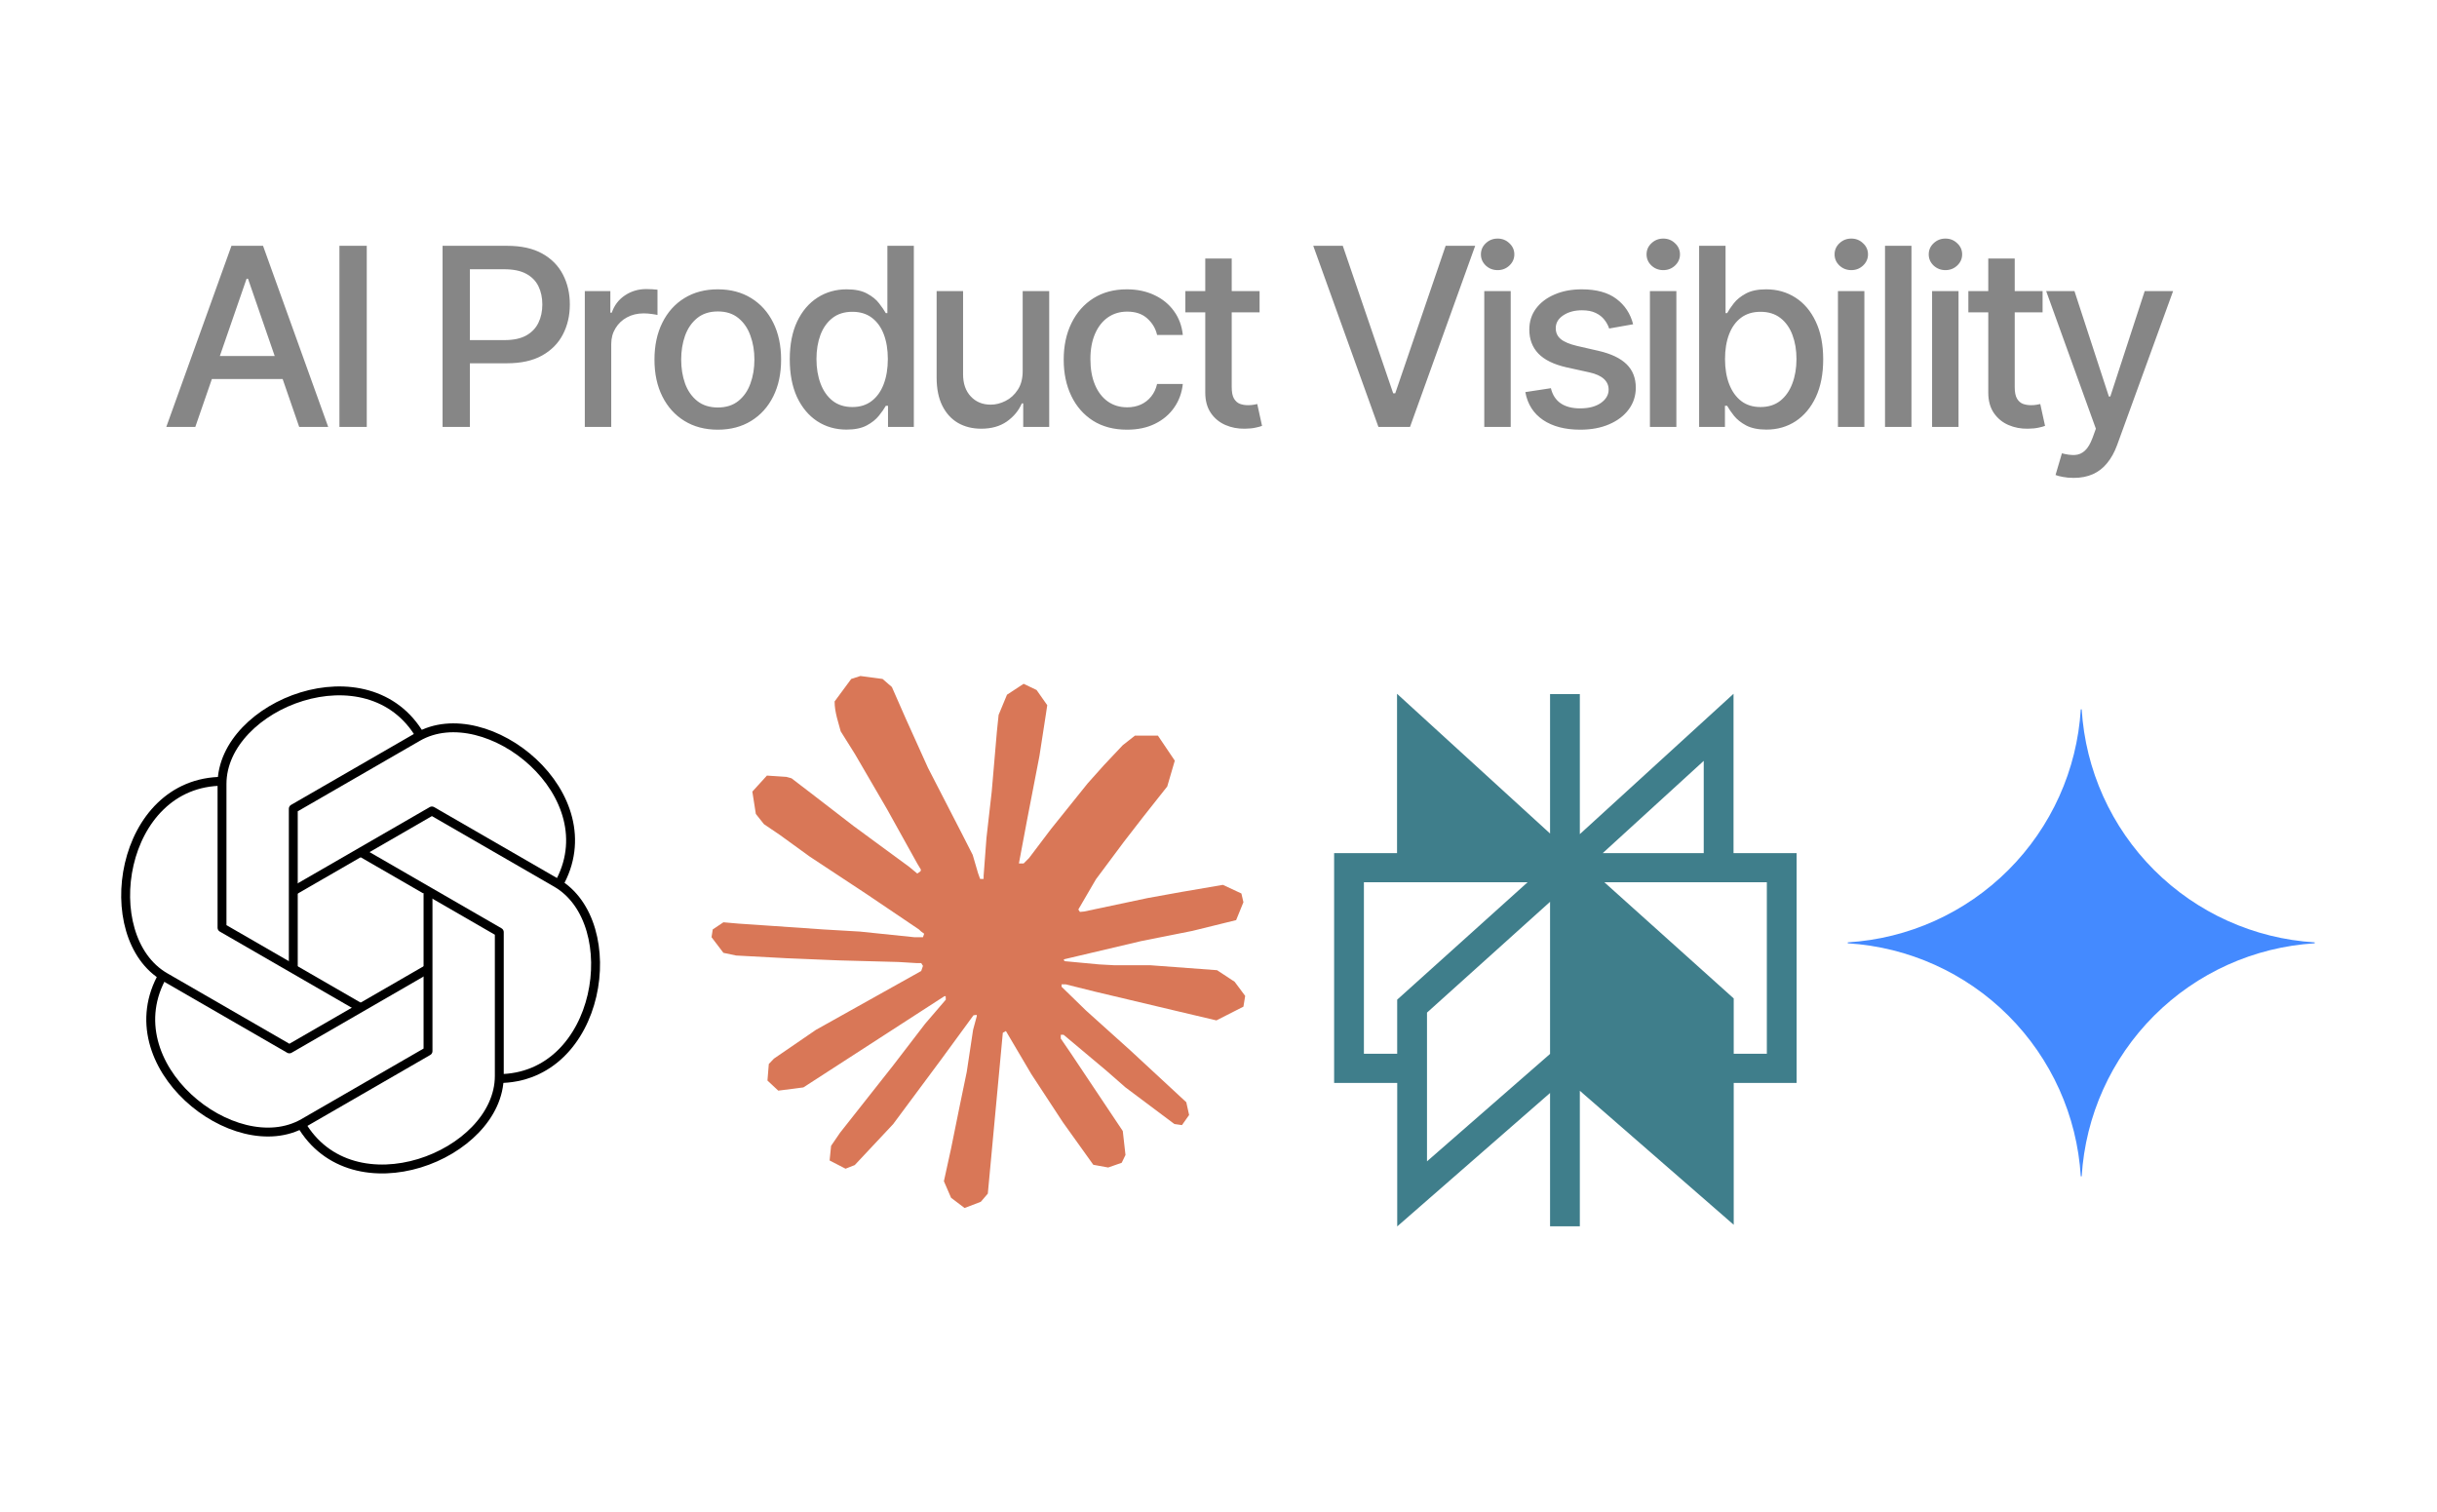
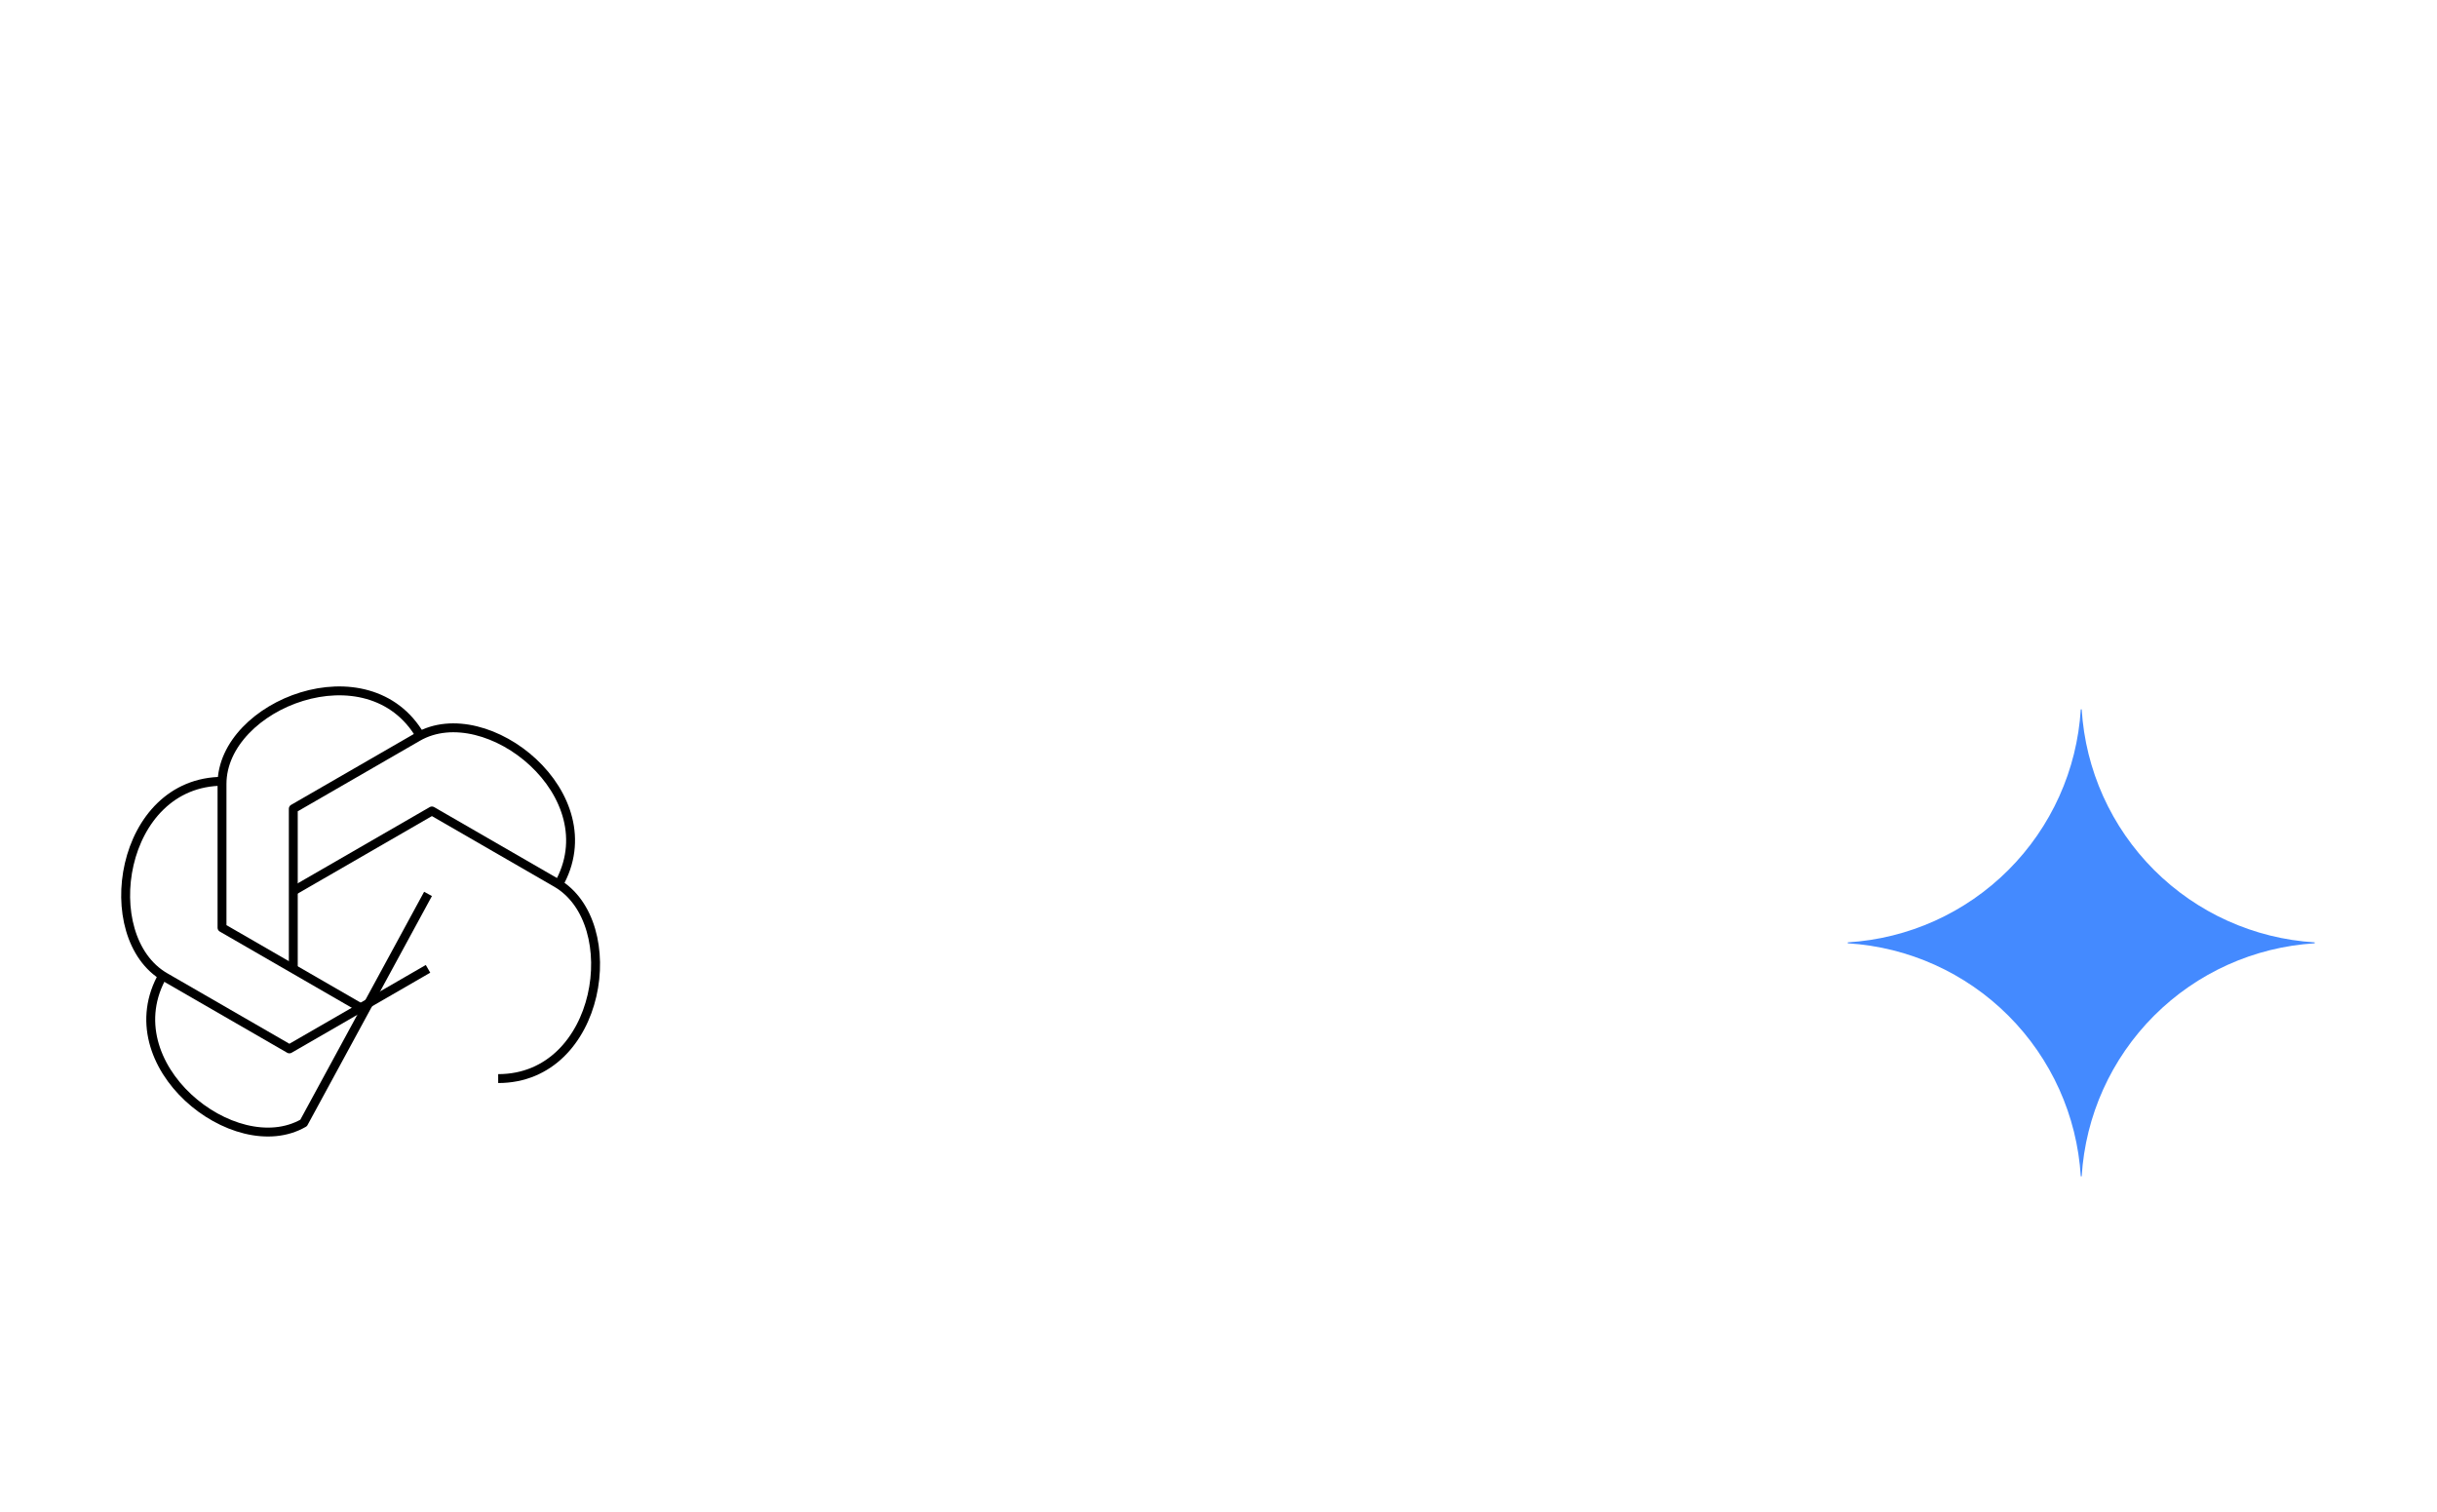
<svg xmlns="http://www.w3.org/2000/svg" width="137" height="85" viewBox="0 0 137 85" fill="none">
  <rect width="137" height="85" fill="white" />
  <g clip-path="url(#clip0_16_2)">
    <path d="M10.979 24H9.348L13.012 13.818H14.787L18.451 24H16.82L13.942 15.668H13.862L10.979 24ZM11.252 20.013H16.542V21.305H11.252V20.013ZM20.618 13.818V24H19.081V13.818H20.618ZM24.88 24V13.818H28.509C29.301 13.818 29.957 13.962 30.478 14.251C30.998 14.539 31.388 14.934 31.646 15.434C31.905 15.931 32.034 16.491 32.034 17.114C32.034 17.741 31.903 18.304 31.641 18.805C31.383 19.302 30.992 19.696 30.468 19.988C29.948 20.276 29.293 20.421 28.504 20.421H26.008V19.118H28.365C28.865 19.118 29.271 19.032 29.583 18.859C29.895 18.684 30.123 18.445 30.269 18.143C30.415 17.842 30.488 17.499 30.488 17.114C30.488 16.73 30.415 16.389 30.269 16.09C30.123 15.792 29.893 15.558 29.578 15.389C29.267 15.22 28.855 15.136 28.345 15.136H26.416V24H24.88ZM32.876 24V16.364H34.312V17.577H34.392C34.531 17.166 34.776 16.843 35.128 16.607C35.482 16.369 35.883 16.249 36.331 16.249C36.424 16.249 36.533 16.253 36.659 16.259C36.788 16.266 36.889 16.274 36.962 16.284V17.706C36.903 17.689 36.797 17.671 36.644 17.651C36.492 17.628 36.339 17.616 36.187 17.616C35.835 17.616 35.522 17.691 35.247 17.84C34.975 17.986 34.76 18.19 34.601 18.452C34.442 18.71 34.362 19.005 34.362 19.337V24H32.876ZM40.352 24.154C39.636 24.154 39.011 23.99 38.478 23.662C37.944 23.334 37.53 22.875 37.235 22.285C36.94 21.695 36.792 21.005 36.792 20.217C36.792 19.424 36.94 18.732 37.235 18.139C37.53 17.545 37.944 17.084 38.478 16.756C39.011 16.428 39.636 16.264 40.352 16.264C41.068 16.264 41.693 16.428 42.226 16.756C42.76 17.084 43.174 17.545 43.469 18.139C43.764 18.732 43.911 19.424 43.911 20.217C43.911 21.005 43.764 21.695 43.469 22.285C43.174 22.875 42.76 23.334 42.226 23.662C41.693 23.99 41.068 24.154 40.352 24.154ZM40.357 22.906C40.821 22.906 41.205 22.784 41.51 22.538C41.815 22.293 42.041 21.967 42.186 21.559C42.336 21.151 42.41 20.702 42.41 20.212C42.41 19.724 42.336 19.277 42.186 18.869C42.041 18.458 41.815 18.129 41.51 17.88C41.205 17.631 40.821 17.507 40.357 17.507C39.889 17.507 39.502 17.631 39.194 17.88C38.889 18.129 38.661 18.458 38.512 18.869C38.367 19.277 38.294 19.724 38.294 20.212C38.294 20.702 38.367 21.151 38.512 21.559C38.661 21.967 38.889 22.293 39.194 22.538C39.502 22.784 39.889 22.906 40.357 22.906ZM47.589 24.149C46.973 24.149 46.423 23.992 45.939 23.677C45.458 23.359 45.08 22.906 44.805 22.32C44.534 21.73 44.398 21.022 44.398 20.197C44.398 19.371 44.535 18.666 44.81 18.079C45.089 17.492 45.47 17.043 45.954 16.732C46.438 16.42 46.986 16.264 47.599 16.264C48.073 16.264 48.455 16.344 48.743 16.503C49.035 16.659 49.26 16.841 49.419 17.05C49.581 17.259 49.707 17.442 49.797 17.602H49.886V13.818H51.373V24H49.921V22.812H49.797C49.707 22.974 49.578 23.16 49.409 23.369C49.243 23.577 49.015 23.76 48.723 23.916C48.431 24.071 48.053 24.149 47.589 24.149ZM47.918 22.881C48.345 22.881 48.706 22.769 49.001 22.543C49.3 22.315 49.525 21.998 49.678 21.594C49.833 21.189 49.911 20.719 49.911 20.182C49.911 19.651 49.835 19.188 49.682 18.79C49.53 18.392 49.306 18.082 49.011 17.86C48.716 17.638 48.352 17.527 47.918 17.527C47.47 17.527 47.097 17.643 46.799 17.875C46.501 18.107 46.275 18.424 46.123 18.825C45.974 19.226 45.899 19.678 45.899 20.182C45.899 20.692 45.975 21.151 46.128 21.559C46.28 21.967 46.506 22.29 46.804 22.528C47.105 22.764 47.477 22.881 47.918 22.881ZM57.492 20.833V16.364H58.983V24H57.522V22.678H57.442C57.266 23.085 56.985 23.425 56.597 23.697C56.212 23.965 55.733 24.099 55.16 24.099C54.67 24.099 54.235 23.992 53.858 23.776C53.483 23.558 53.188 23.234 52.973 22.807C52.761 22.379 52.654 21.851 52.654 21.221V16.364H54.141V21.042C54.141 21.562 54.285 21.977 54.574 22.285C54.862 22.593 55.236 22.747 55.697 22.747C55.975 22.747 56.252 22.678 56.527 22.538C56.806 22.399 57.036 22.189 57.218 21.907C57.404 21.625 57.495 21.267 57.492 20.833ZM63.357 24.154C62.618 24.154 61.982 23.987 61.448 23.652C60.918 23.314 60.51 22.848 60.225 22.255C59.94 21.662 59.798 20.982 59.798 20.217C59.798 19.441 59.943 18.757 60.235 18.163C60.527 17.567 60.938 17.101 61.468 16.766C61.998 16.432 62.623 16.264 63.342 16.264C63.922 16.264 64.439 16.372 64.894 16.587C65.347 16.799 65.714 17.098 65.992 17.482C66.274 17.867 66.441 18.316 66.494 18.829H65.048C64.968 18.472 64.786 18.163 64.501 17.905C64.219 17.646 63.841 17.517 63.367 17.517C62.953 17.517 62.59 17.626 62.278 17.845C61.97 18.061 61.73 18.369 61.557 18.77C61.385 19.168 61.299 19.638 61.299 20.182C61.299 20.739 61.383 21.219 61.553 21.624C61.722 22.028 61.96 22.341 62.269 22.563C62.58 22.785 62.946 22.896 63.367 22.896C63.649 22.896 63.904 22.845 64.133 22.742C64.365 22.636 64.559 22.485 64.715 22.29C64.874 22.094 64.985 21.859 65.048 21.584H66.494C66.441 22.078 66.281 22.518 66.012 22.906C65.744 23.294 65.384 23.599 64.933 23.821C64.486 24.043 63.961 24.154 63.357 24.154ZM70.809 16.364V17.557H66.637V16.364H70.809ZM67.756 14.534H69.243V21.758C69.243 22.046 69.286 22.263 69.372 22.409C69.458 22.552 69.569 22.649 69.705 22.702C69.844 22.752 69.995 22.777 70.157 22.777C70.277 22.777 70.381 22.769 70.471 22.752C70.56 22.736 70.63 22.722 70.679 22.712L70.948 23.94C70.862 23.974 70.739 24.007 70.58 24.04C70.421 24.076 70.222 24.096 69.983 24.099C69.592 24.106 69.228 24.037 68.89 23.891C68.552 23.745 68.278 23.519 68.069 23.215C67.861 22.91 67.756 22.527 67.756 22.066V14.534ZM75.487 13.818L78.321 22.111H78.435L81.269 13.818H82.93L79.266 24H77.491L73.827 13.818H75.487ZM83.441 24V16.364H84.927V24H83.441ZM84.192 15.185C83.933 15.185 83.711 15.099 83.525 14.927C83.343 14.751 83.252 14.542 83.252 14.3C83.252 14.055 83.343 13.846 83.525 13.674C83.711 13.498 83.933 13.411 84.192 13.411C84.45 13.411 84.67 13.498 84.853 13.674C85.038 13.846 85.131 14.055 85.131 14.3C85.131 14.542 85.038 14.751 84.853 14.927C84.67 15.099 84.45 15.185 84.192 15.185ZM91.809 18.228L90.462 18.467C90.406 18.294 90.316 18.13 90.194 17.974C90.074 17.819 89.912 17.691 89.706 17.592C89.501 17.492 89.244 17.442 88.936 17.442C88.515 17.442 88.164 17.537 87.882 17.726C87.6 17.912 87.459 18.152 87.459 18.447C87.459 18.702 87.554 18.907 87.743 19.063C87.932 19.219 88.237 19.347 88.657 19.446L89.871 19.724C90.573 19.887 91.097 20.137 91.442 20.475C91.786 20.813 91.959 21.252 91.959 21.793C91.959 22.25 91.826 22.658 91.561 23.016C91.299 23.37 90.933 23.649 90.462 23.851C89.995 24.053 89.453 24.154 88.836 24.154C87.981 24.154 87.284 23.972 86.743 23.607C86.203 23.239 85.872 22.717 85.749 22.041L87.186 21.822C87.275 22.197 87.459 22.48 87.738 22.673C88.016 22.861 88.379 22.956 88.826 22.956C89.314 22.956 89.703 22.855 89.995 22.653C90.286 22.447 90.432 22.197 90.432 21.902C90.432 21.663 90.343 21.463 90.164 21.3C89.988 21.138 89.718 21.015 89.353 20.933L88.061 20.649C87.348 20.487 86.821 20.228 86.48 19.874C86.142 19.519 85.973 19.07 85.973 18.526C85.973 18.076 86.099 17.681 86.351 17.343C86.603 17.005 86.951 16.741 87.395 16.553C87.839 16.36 88.347 16.264 88.921 16.264C89.746 16.264 90.396 16.443 90.87 16.801C91.344 17.156 91.657 17.631 91.809 18.228ZM92.753 24V16.364H94.24V24H92.753ZM93.504 15.185C93.245 15.185 93.023 15.099 92.838 14.927C92.655 14.751 92.564 14.542 92.564 14.3C92.564 14.055 92.655 13.846 92.838 13.674C93.023 13.498 93.245 13.411 93.504 13.411C93.762 13.411 93.983 13.498 94.165 13.674C94.35 13.846 94.443 14.055 94.443 14.3C94.443 14.542 94.35 14.751 94.165 14.927C93.983 15.099 93.762 15.185 93.504 15.185ZM95.519 24V13.818H97.005V17.602H97.095C97.181 17.442 97.305 17.259 97.468 17.05C97.63 16.841 97.855 16.659 98.144 16.503C98.432 16.344 98.813 16.264 99.287 16.264C99.904 16.264 100.454 16.42 100.938 16.732C101.422 17.043 101.801 17.492 102.076 18.079C102.355 18.666 102.494 19.371 102.494 20.197C102.494 21.022 102.356 21.73 102.081 22.32C101.806 22.906 101.428 23.359 100.948 23.677C100.467 23.992 99.918 24.149 99.302 24.149C98.838 24.149 98.459 24.071 98.163 23.916C97.872 23.76 97.643 23.577 97.477 23.369C97.312 23.16 97.184 22.974 97.095 22.812H96.97V24H95.519ZM96.975 20.182C96.975 20.719 97.053 21.189 97.209 21.594C97.365 21.998 97.59 22.315 97.885 22.543C98.18 22.769 98.541 22.881 98.969 22.881C99.413 22.881 99.784 22.764 100.083 22.528C100.381 22.29 100.606 21.967 100.759 21.559C100.914 21.151 100.992 20.692 100.992 20.182C100.992 19.678 100.916 19.226 100.764 18.825C100.614 18.424 100.389 18.107 100.088 17.875C99.789 17.643 99.416 17.527 98.969 17.527C98.538 17.527 98.173 17.638 97.875 17.86C97.58 18.082 97.356 18.392 97.204 18.79C97.052 19.188 96.975 19.651 96.975 20.182ZM103.323 24V16.364H104.809V24H103.323ZM104.074 15.185C103.815 15.185 103.593 15.099 103.407 14.927C103.225 14.751 103.134 14.542 103.134 14.3C103.134 14.055 103.225 13.846 103.407 13.674C103.593 13.498 103.815 13.411 104.074 13.411C104.332 13.411 104.553 13.498 104.735 13.674C104.92 13.846 105.013 14.055 105.013 14.3C105.013 14.542 104.92 14.751 104.735 14.927C104.553 15.099 104.332 15.185 104.074 15.185ZM107.456 13.818V24H105.969V13.818H107.456ZM108.616 24V16.364H110.102V24H108.616ZM109.366 15.185C109.108 15.185 108.886 15.099 108.7 14.927C108.518 14.751 108.427 14.542 108.427 14.3C108.427 14.055 108.518 13.846 108.7 13.674C108.886 13.498 109.108 13.411 109.366 13.411C109.625 13.411 109.845 13.498 110.028 13.674C110.213 13.846 110.306 14.055 110.306 14.3C110.306 14.542 110.213 14.751 110.028 14.927C109.845 15.099 109.625 15.185 109.366 15.185ZM114.827 16.364V17.557H110.655V16.364H114.827ZM111.774 14.534H113.261V21.758C113.261 22.046 113.304 22.263 113.39 22.409C113.476 22.552 113.587 22.649 113.723 22.702C113.862 22.752 114.013 22.777 114.175 22.777C114.295 22.777 114.399 22.769 114.489 22.752C114.578 22.736 114.648 22.722 114.697 22.712L114.966 23.94C114.88 23.974 114.757 24.007 114.598 24.04C114.439 24.076 114.24 24.096 114.001 24.099C113.61 24.106 113.246 24.037 112.908 23.891C112.569 23.745 112.296 23.519 112.087 23.215C111.878 22.91 111.774 22.527 111.774 22.066V14.534ZM116.571 26.864C116.348 26.864 116.146 26.845 115.964 26.809C115.782 26.776 115.646 26.739 115.556 26.7L115.914 25.482C116.186 25.555 116.428 25.586 116.64 25.576C116.852 25.566 117.04 25.486 117.202 25.337C117.368 25.188 117.514 24.945 117.639 24.607L117.823 24.099L115.029 16.364H116.62L118.554 22.29H118.634L120.568 16.364H122.164L119.017 25.019C118.871 25.417 118.685 25.753 118.46 26.028C118.234 26.307 117.966 26.516 117.654 26.655C117.343 26.794 116.982 26.864 116.571 26.864Z" fill="#868686" />
  </g>
  <path d="M16.488 54.462V45.462L23.481 41.425C27.356 39.188 34.294 44.706 31.381 49.756" stroke="black" stroke-width="0.5" stroke-linejoin="round" />
  <path d="M16.488 50.087L24.281 45.587L31.275 49.625C35.15 51.862 33.837 60.631 28.006 60.631" stroke="black" stroke-width="0.5" stroke-linejoin="round" />
-   <path d="M20.275 47.9L28.069 52.4V60.481C28.069 64.956 19.819 68.206 16.906 63.156" stroke="black" stroke-width="0.5" stroke-linejoin="round" />
-   <path d="M24.062 50.25V59.087L17.069 63.125C13.194 65.362 6.256 59.844 9.169 54.794" stroke="black" stroke-width="0.5" stroke-linejoin="round" />
+   <path d="M24.062 50.25L17.069 63.125C13.194 65.362 6.256 59.844 9.169 54.794" stroke="black" stroke-width="0.5" stroke-linejoin="round" />
  <path d="M24.062 54.462L16.269 58.962L9.275 54.925C5.394 52.681 6.706 43.919 12.537 43.919" stroke="black" stroke-width="0.5" stroke-linejoin="round" />
  <path d="M20.275 56.65L12.481 52.15V44.069C12.481 39.594 20.731 36.344 23.644 41.394" stroke="black" stroke-width="0.5" stroke-linejoin="round" />
  <g clip-path="url(#clip1_16_2)">
-     <path d="M45.886 57.882L51.787 54.583L51.886 54.296L51.787 54.137H51.499L50.511 54.077L47.139 53.986L44.215 53.865L41.382 53.713L40.668 53.562L40 52.684L40.068 52.246L40.668 51.845L41.527 51.92L43.425 52.049L46.273 52.246L48.339 52.367L51.4 52.684H51.886L51.954 52.488L51.787 52.367L51.658 52.246L48.711 50.256L45.522 48.153L43.851 46.942L42.947 46.329L42.491 45.755L42.294 44.499L43.114 43.598L44.215 43.674L44.496 43.75L45.613 44.605L47.998 46.443L51.111 48.728L51.567 49.106L51.749 48.977L51.772 48.886L51.567 48.546L49.873 45.497L48.066 42.395L47.261 41.109L47.048 40.338C46.972 40.02 46.919 39.755 46.919 39.43L47.853 38.166L48.37 38L49.615 38.166L50.139 38.62L50.914 40.383L52.167 43.16L54.111 46.935L54.681 48.054L54.985 49.091L55.099 49.409H55.296V49.227L55.456 47.101L55.752 44.491L56.041 41.132L56.139 40.187L56.61 39.052L57.544 38.439L58.273 38.787L58.873 39.642L58.79 40.194L58.433 42.501L57.734 46.118L57.279 48.539H57.544L57.848 48.236L59.078 46.609L61.144 44.037L62.056 43.016L63.119 41.889L63.803 41.352H65.094L66.043 42.759L65.618 44.211L64.289 45.891L63.187 47.313L61.608 49.431L60.62 51.126L60.711 51.262L60.947 51.239L64.516 50.483L66.446 50.135L68.747 49.741L69.787 50.226L69.901 50.717L69.491 51.724L67.03 52.329L64.144 52.904L59.846 53.918L59.792 53.955L59.853 54.031L61.79 54.213L62.618 54.258H64.646L68.42 54.538L69.408 55.189L70 55.983L69.901 56.588L68.382 57.36L66.332 56.876L61.547 55.741L59.906 55.332H59.678V55.468L61.046 56.8L63.552 59.054L66.689 61.96L66.848 62.678L66.446 63.246L66.02 63.185L63.263 61.12L62.2 60.189L59.792 58.169H59.633V58.381L60.187 59.191L63.119 63.579L63.271 64.925L63.058 65.364L62.299 65.629L61.463 65.477L59.747 63.079L57.977 60.378L56.549 57.958L56.375 58.056L55.532 67.097L55.137 67.558L54.225 67.906L53.466 67.331L53.063 66.4L53.466 64.562L53.952 62.164L54.347 60.257L54.704 57.889L54.916 57.103L54.901 57.05L54.727 57.072L52.934 59.523L50.208 63.193L48.051 65.493L47.534 65.697L46.638 65.235L46.721 64.411L47.223 63.677L50.208 59.894L52.008 57.549L53.17 56.195L53.162 55.998H53.094L45.164 61.127L43.752 61.309L43.144 60.742L43.22 59.811L43.509 59.508L45.894 57.874L45.886 57.882Z" fill="#D97757" />
-   </g>
+     </g>
  <g clip-path="url(#clip2_16_2)">
    <path d="M78.537 39L87.139 46.855V39.018H88.813V46.89L97.453 39V47.956H101V60.874H97.464V68.849L88.813 61.316V68.936H87.139V61.44L78.547 68.941V60.874H75V47.956H78.537V39ZM85.876 49.595H76.674V59.235H78.545V56.194L85.876 49.595ZM80.221 56.922V65.283L87.139 59.244V50.694L80.221 56.922ZM88.861 59.164V50.686L95.781 56.914V60.874H95.789V65.197L88.861 59.164ZM97.464 59.235H99.326V49.595H90.192L97.464 56.126V59.235ZM95.778 47.956V42.771L90.101 47.956H95.778ZM85.889 47.956H80.212V42.771L85.889 47.956Z" fill="#3F7E8B" />
  </g>
  <path d="M130.125 53.026C126.719 53.235 123.508 54.682 121.095 57.095C118.683 59.508 117.235 62.719 117.026 66.125H116.974C116.765 62.719 115.318 59.508 112.905 57.095C110.493 54.682 107.281 53.235 103.875 53.026V52.974C107.281 52.765 110.493 51.318 112.905 48.905C115.318 46.492 116.765 43.281 116.974 39.875H117.026C117.235 43.281 118.683 46.492 121.095 48.905C123.508 51.318 126.719 52.765 130.125 52.974V53.026Z" fill="#448AFF" />
  <defs>
    <clipPath id="clip0_16_2">
-       <rect width="122" height="15" fill="white" transform="translate(9 12)" />
-     </clipPath>
+       </clipPath>
    <clipPath id="clip1_16_2">
-       <rect width="30" height="30" fill="white" transform="translate(40 38)" />
-     </clipPath>
+       </clipPath>
    <clipPath id="clip2_16_2">
-       <rect width="26" height="30" fill="white" transform="translate(75 39)" />
-     </clipPath>
+       </clipPath>
  </defs>
</svg>